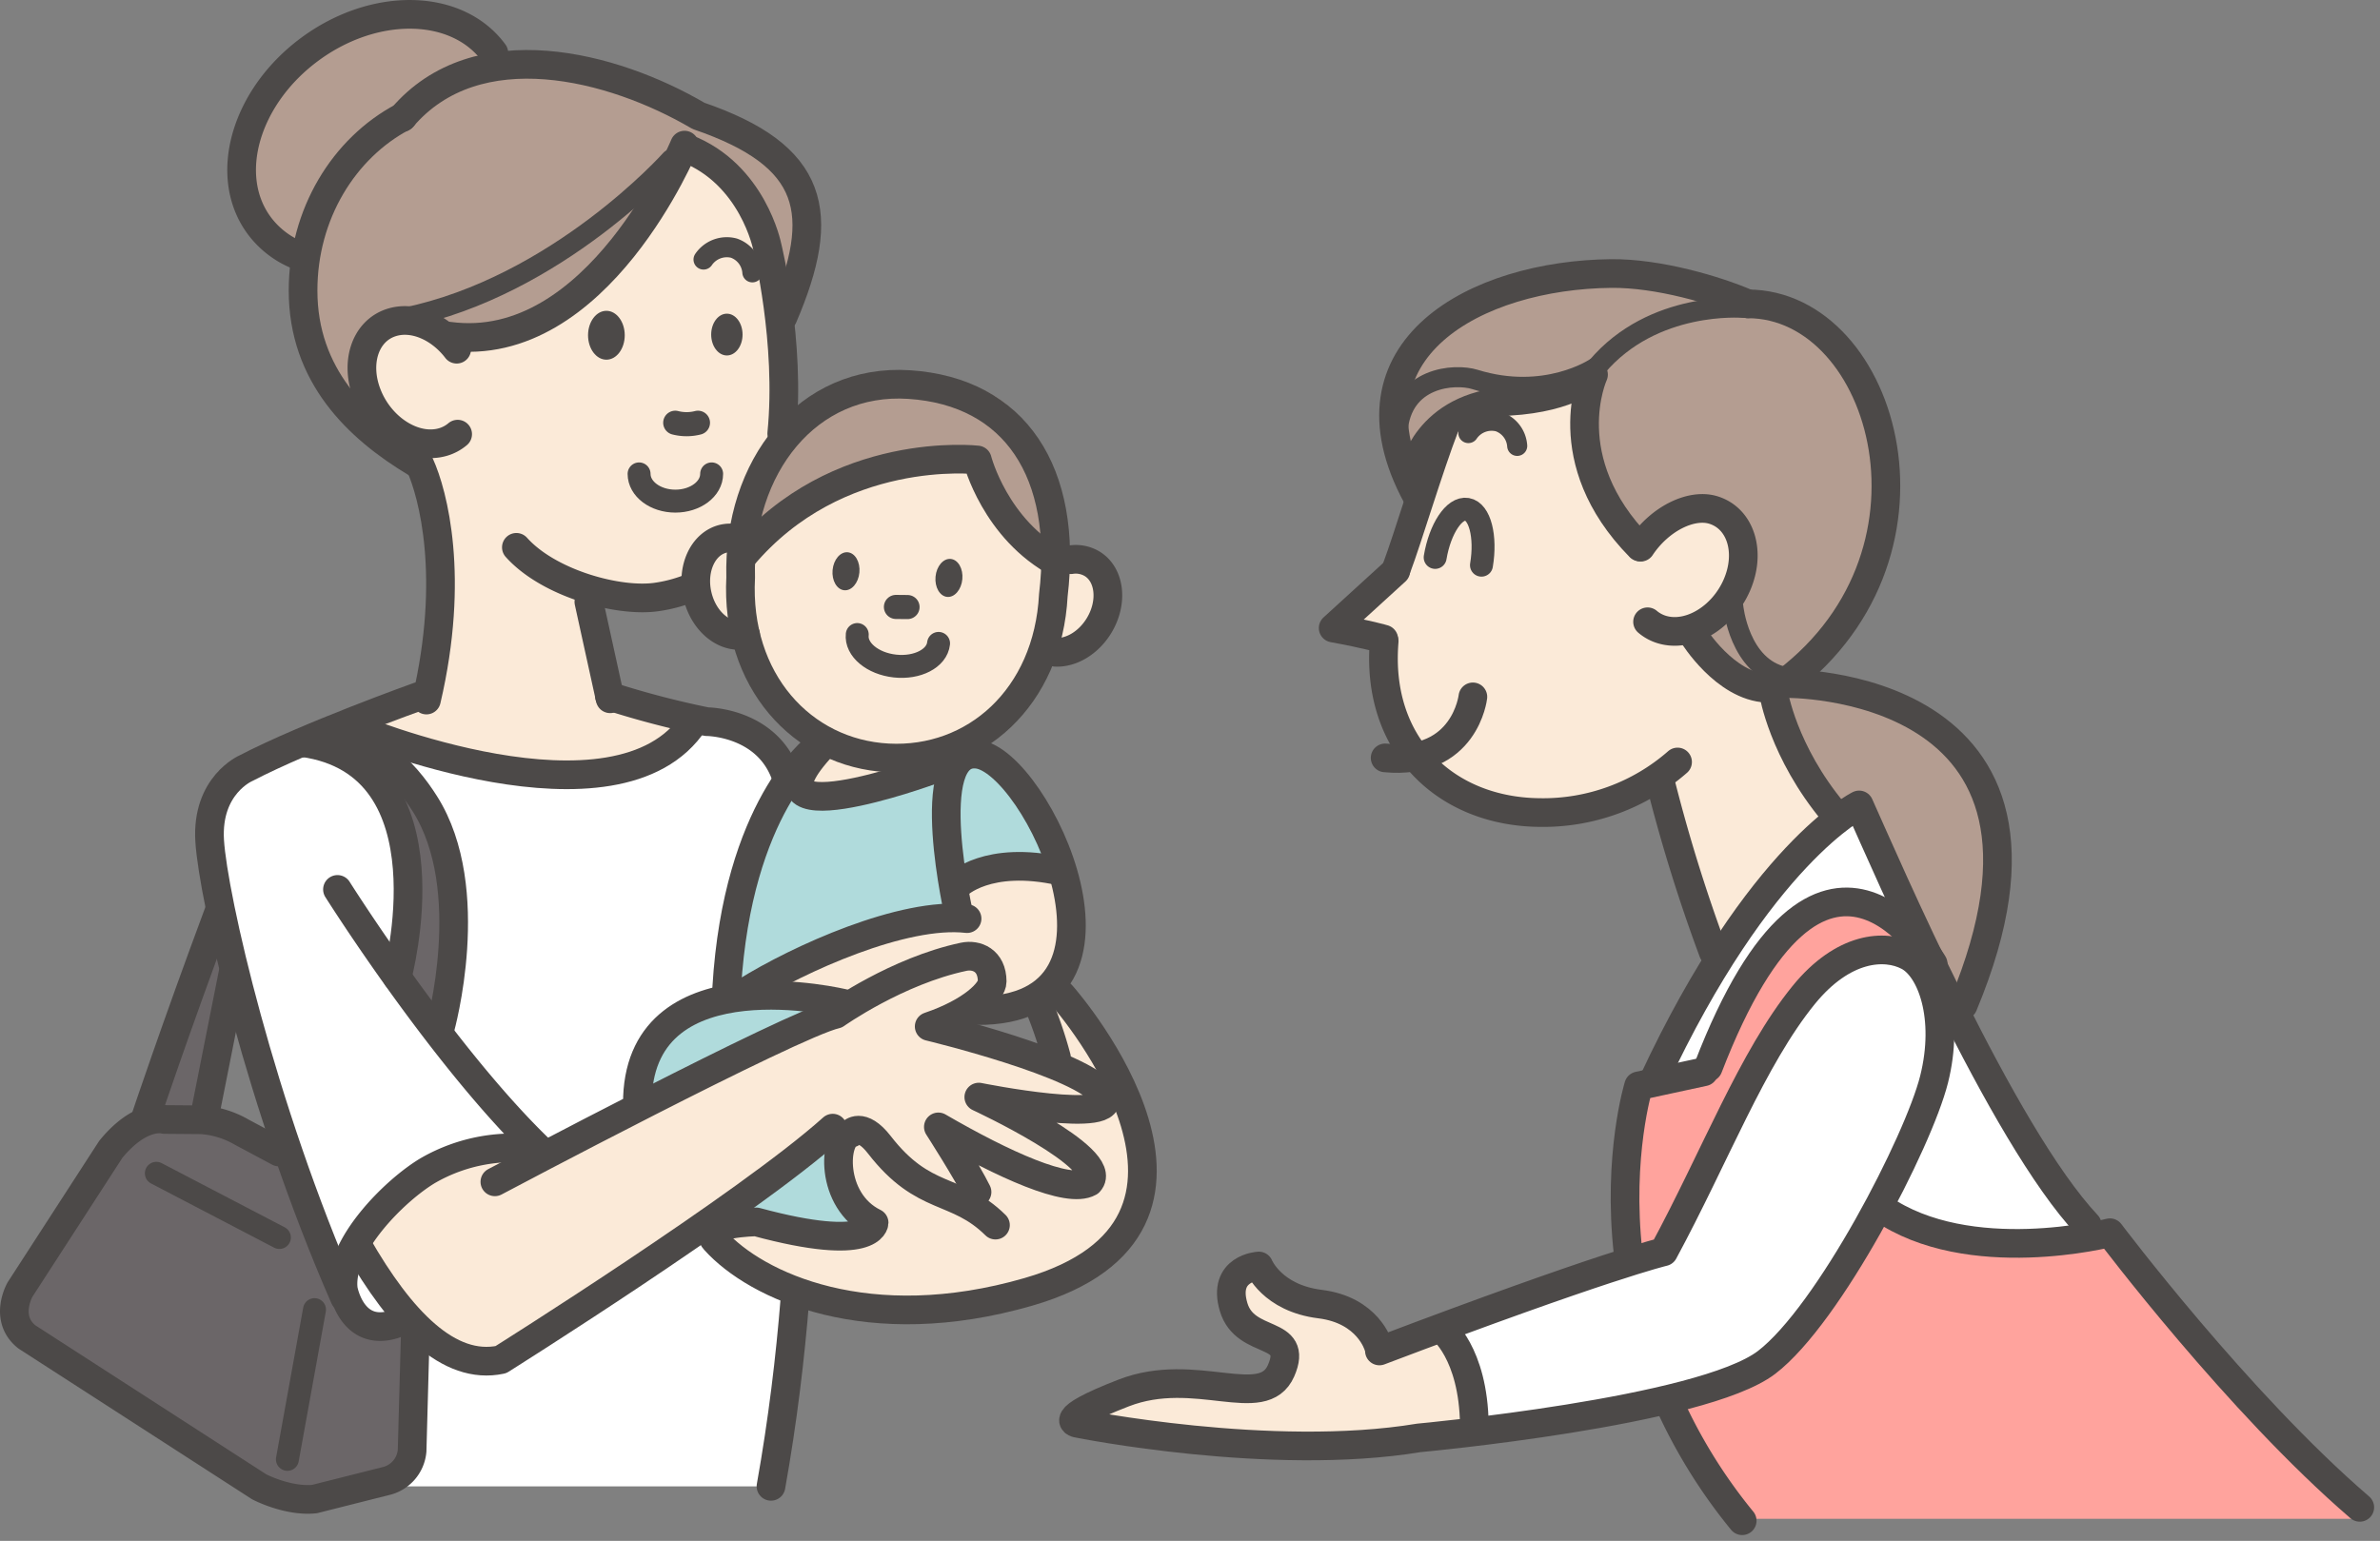
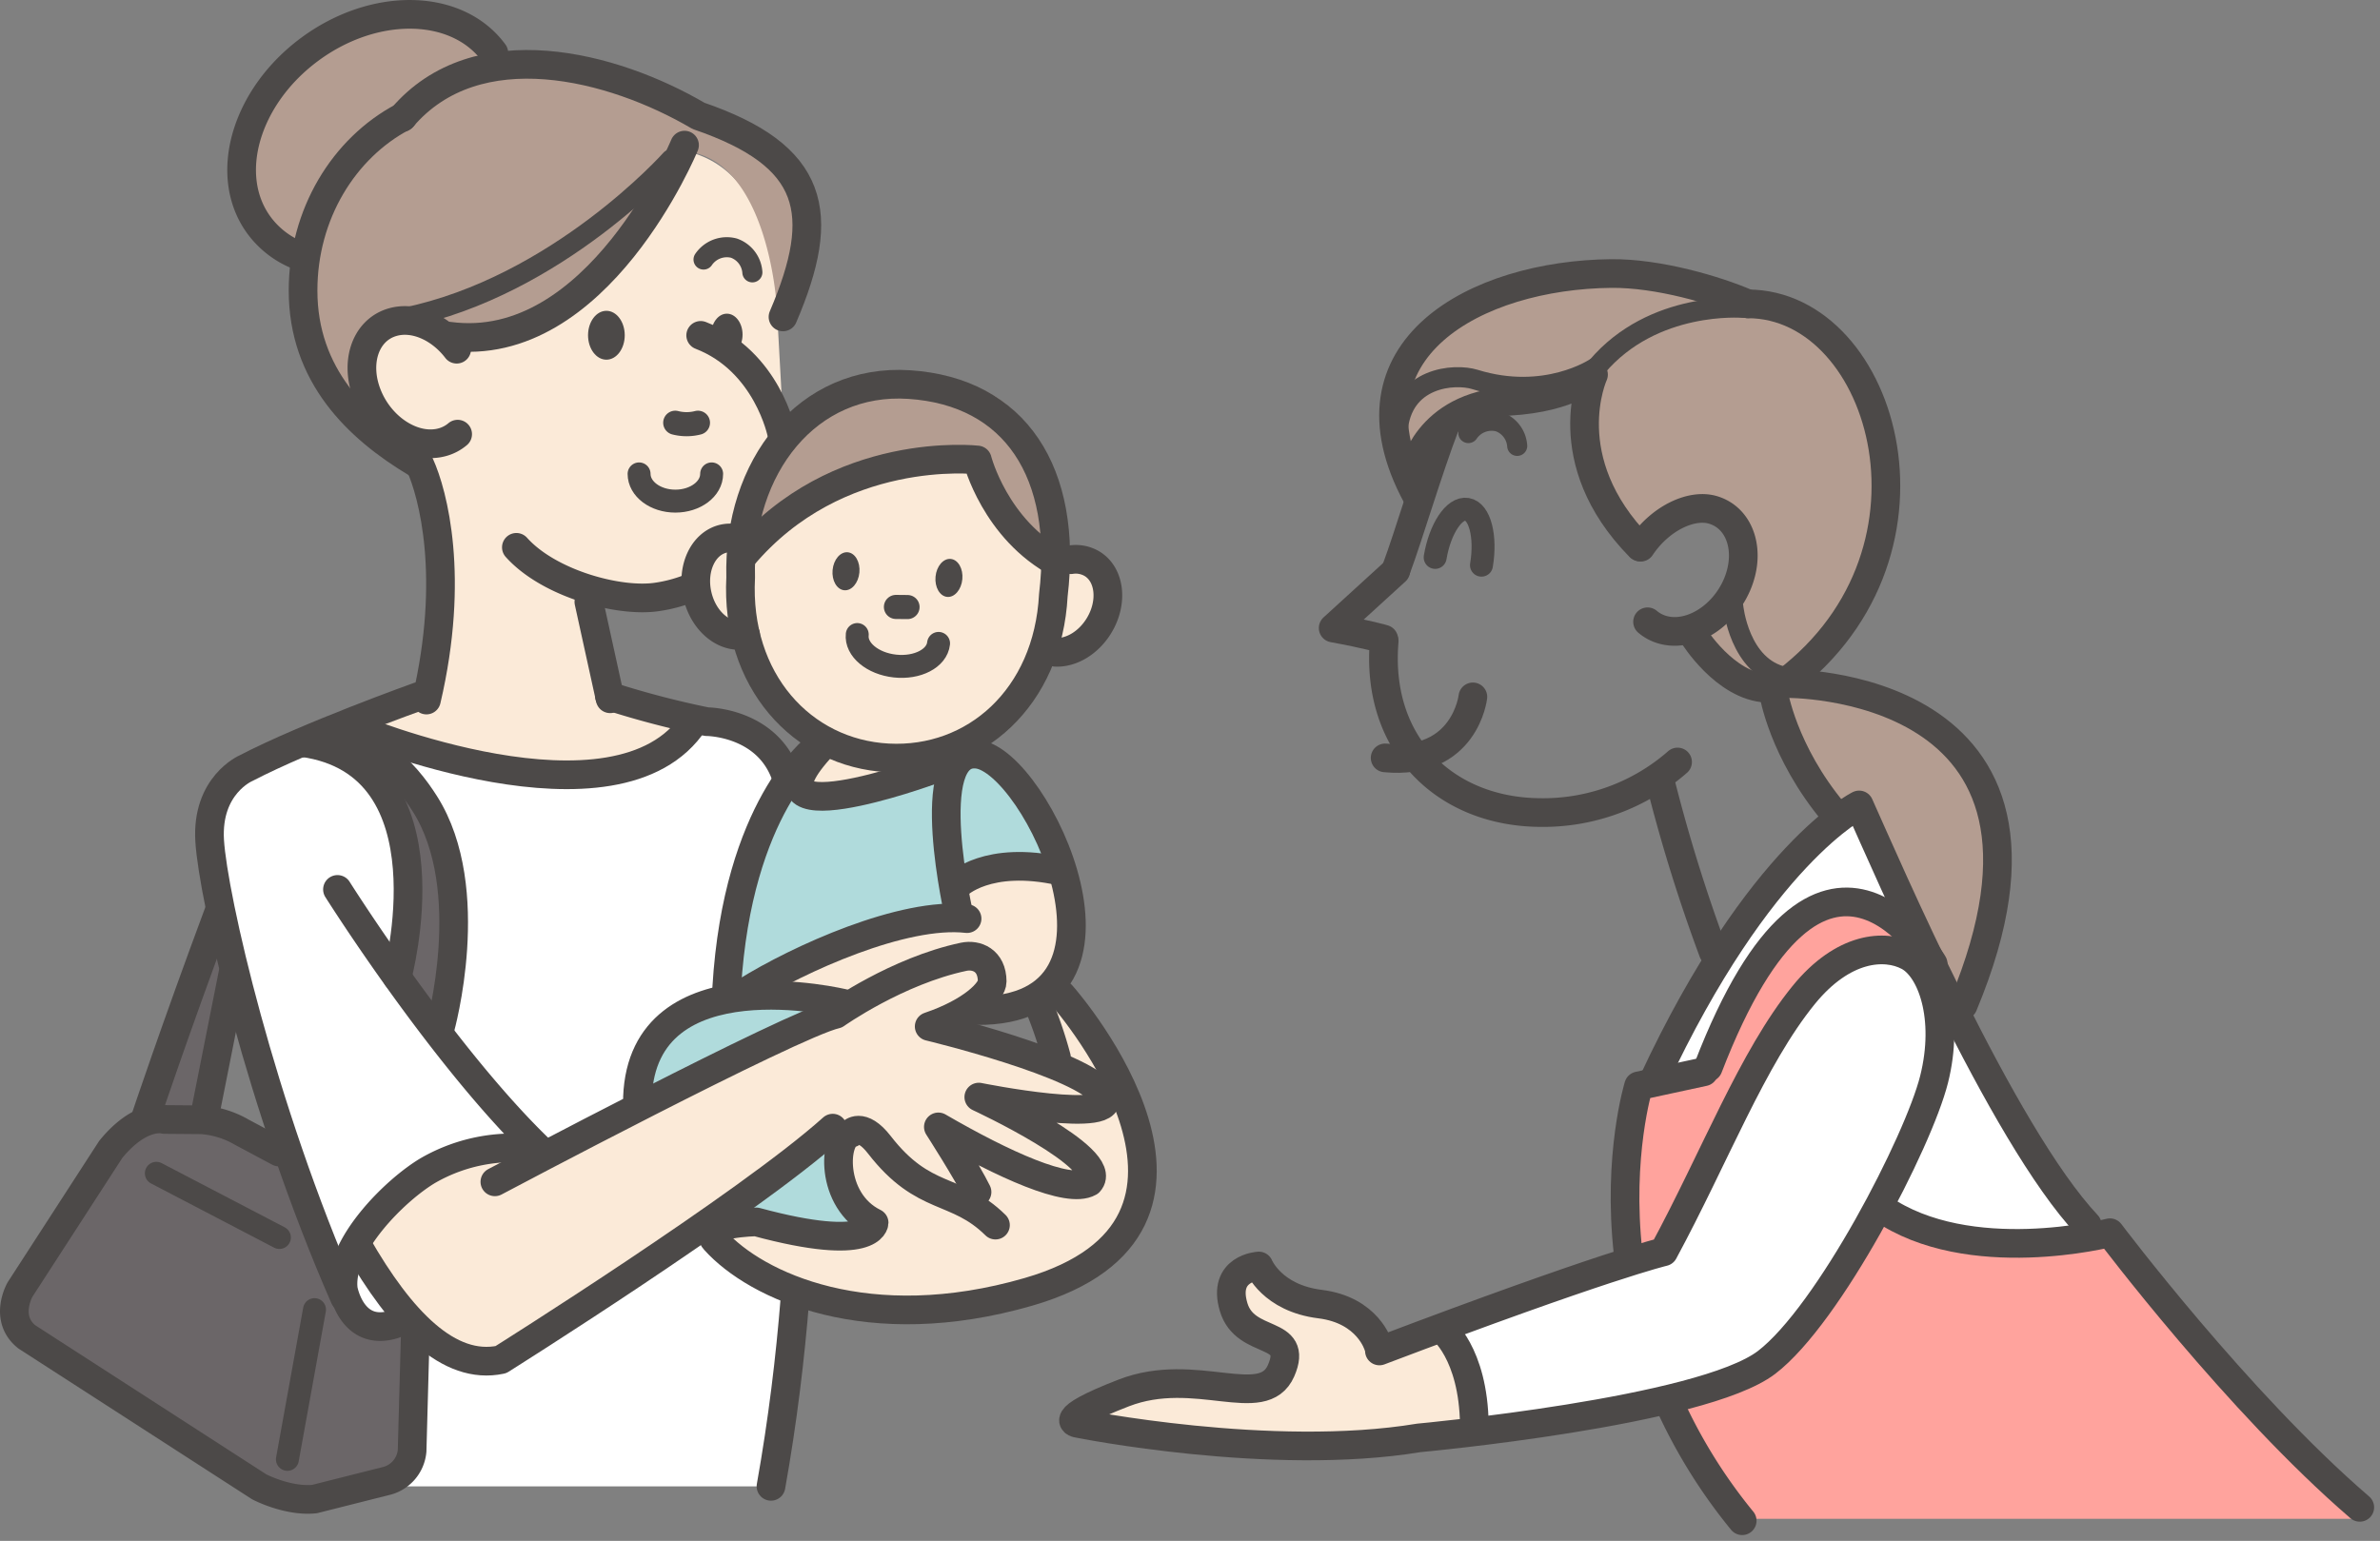
<svg xmlns="http://www.w3.org/2000/svg" width="373.46" height="241.835" viewBox="0 0 373.46 241.835">
  <rect x="0" y="0" width="373.46" height="241.835" fill="#808080" stroke="none" />
  <g id="グループ_235" data-name="グループ 235" transform="translate(-480.524 -2571.752)">
-     <path id="パス_1106" data-name="パス 1106" d="M780.478,2715.84l-9.278-17.559s-8.081,8.58-13.767,13.369-16.76,28.731-16.76,28.731l7.781-.6s10.775-37.411,32.024-23.943" fill="#fff" />
    <path id="パス_1107" data-name="パス 1107" d="M600.607,2805.027H541.348l-9.577-38.009L518,2721.227s-7.482-24.542-2.095-27.235,18.856-8.081,25.739-6.585,22.147,6.884,30.827,5.986,18.955-8.38,18.955-8.38a12.737,12.737,0,0,1,7.98,2.694l4.789,4.489-8.679,21.848-.6,12.869L605.1,2774.5Z" fill="#fff" />
    <path id="パス_1108" data-name="パス 1108" d="M543.592,2803.98l-15.263,2.394-8.679-2.843-34.918-21.97s-2.642-4.021-1.071-7.411,15.038-23.443,15.038-23.443l7.638-3.261,9.272-.032,10.924,6.285,6.734,20.352s2.544,6.734,5.088,6.584,5.537-2.544,5.537-2.544l2.244,5.836-.9,16.461-1.647,3.592" fill="#6b6668" />
    <path id="パス_1109" data-name="パス 1109" d="M516.806,2726.764l-2.843-10.026-11.523,30.976,10.325-1.5Z" fill="#6b6668" />
    <path id="パス_1110" data-name="パス 1110" d="M550.326,2729.757s-.748,2.244-3.741,0-3.142-5.537-2.843-9.578.449-16.61.449-16.61l-5.986-13.468s11.074,6.584,12.421,14.066-.3,25.59-.3,25.59Z" fill="#6b6668" />
    <path id="パス_1111" data-name="パス 1111" d="M533.866,2686.51l31.425,7.182,13.468-.9,10.175-7.483-12.57-4.19-3.591-17.358,8.679,2.693,6.884-2.993,3.292,7.183,4.489,1.8L603,2682.918l5.986,4.789L604.2,2692.2s3.891,5.387,8.679,4.19,14.665-2.694,14.665-2.694l3.592-4.19,11.074-10.475,1.5-4.489s8.979-1.8,9.876-8.38-6.584-6.884-6.584-6.884l-13.169-20.65-30.227,2.992-1.2-21.847s.3-20.951-14.066-24.243c0,0-14.067,29.63-37.112,28.732,0,0-13.767-5.687-13.168,6.285s8.679,12.869,8.679,12.869l2.694,19.454-2.4,17.658Z" fill="#fbead8" />
    <path id="パス_1112" data-name="パス 1112" d="M657.97,2745.369l-8.181-15.164-3.391-3.591,1.795-12.371-2.594-5.387-12.769.6-2.394,5.587s-29.53,7.981-33.72,11.971c0,0,17.558.6,16.361,2.2s-34.318,16.959-34.318,16.959l-13.568,6.385-6.584-1s-17.159,0-21.15,14.166l6.435,12.37s11.921,8.38,14.715,6.984,32.722-20.352,32.722-20.352l4.988-4.589,15.363-10.774.2,4.389,3.591,9.378-7.582,2.394s-9.377-2.793-10.375-2.793-9.577,5.786,1.2,9.577,33.52,7.183,41.9,3.791a84.493,84.493,0,0,0,16.162-9.178l3.392-10.176Zm-30.527-12.57,15.164-4.389,2.793,8.978Z" fill="#fbead8" />
    <path id="パス_1113" data-name="パス 1113" d="M551.224,2624.258l-9.776-2.594-4.19,5.387,1,10.575s-6.983-5.587-9.178-12.77a28.729,28.729,0,0,1-1-12.969s-9.377-2.194-9.178-14.964,14.366-20.152,14.366-20.152,8.181-4.19,15.763-2.2,9.178,7.183,9.178,7.183l14.166,1.2,17.758,6.784s15.762,5.587,16.56,13.568-4.29,16.461-4.29,16.461-1.3-22.646-14.066-24.243C588.336,2595.526,569.381,2627.45,551.224,2624.258Z" fill="#b49d91" />
    <path id="パス_1114" data-name="パス 1114" d="M633.628,2644.011s-12.77.2-17.558,2-18.556,11.972-18.556,11.972-1.4-23.345,24.941-26.537S647,2659.274,647,2659.274,637.618,2659.374,633.628,2644.011Z" fill="#b49d91" />
    <path id="パス_1115" data-name="パス 1115" d="M628.44,2692.1l-18.356,4.19-3.591-3.591-6.784,7.183-6.185,26.736-10.575,7.781-2.395,9.977,32.523-15.164-13.967-2,15.364-7.981,15.962-4.19,2.394-5.587,13.967-1.4S638.417,2680.324,628.44,2692.1Z" fill="#b0dbdc" />
    <path id="パス_1116" data-name="パス 1116" d="M611.68,2749.36l1.8,10.974,1.995,4.389s-12.769,2.2-19.553-2.195Z" fill="#b0dbdc" />
    <path id="パス_1117" data-name="パス 1117" d="M729.1,2632.438l2.594,15.763,5.587,9.178s9.178-8.979,13.767-3.591.4,12.37.4,12.37l-8.978,4.19s7.183,9.378,15.762,9.378l9.777,19.354,3.192-.8,17.957,30.927s9.378-23.744,2.993-33.121-12.171-12.969-12.171-12.969l-18.755-4.589s16.361-15.563,15.164-31.326a41.419,41.419,0,0,0-11.972-25.539l-12.57-3.99s-15.563-5.986-29.13-3.193-21.748,16.162-21.748,16.162l-1.8,9.776,3.192,5.388s2.394-10.575,14.765-10.974S729.1,2632.438,729.1,2632.438Z" fill="#b49d91" />
-     <path id="パス_1118" data-name="パス 1118" d="M706.155,2639.023l-6.784,22.147-7.981,8.18,5.787,2.594s-2,24.542,17.757,26.337,25.14-4.389,25.14-4.389l9.578,27.135,13.168-15.962,5.188-5.985-9.777-19.354-9.378-3.791-2.394-5.387s11.772-8.78,6.385-15.962-15.563,2.793-15.563,2.793-8.38-6.385-8.181-24.941l-11.971,2.4-6.385,1Z" fill="#fbead8" />
    <path id="パス_1119" data-name="パス 1119" d="M710.345,2796.847l-20.152,1.8-28.731-.4-12.171-3.591a21.465,21.465,0,0,1,11.572-4.789c6.584-.4,16.76-.2,16.76-.2l3.392-2,.8-4.59s-7.981-2.593-7.183-8.18,2.594-3.591,2.594-3.591l8.181,4.988,8.978,2.593,3.193,4.789,9.976-3.791S712.739,2790.861,710.345,2796.847Z" fill="#fbead8" />
    <path id="パス_1120" data-name="パス 1120" d="M753.542,2810.115h97.269l-10.775-11.971L811.3,2764.923l-18.257,1.795-10.176-1.5-6.584-3.891s23.344-48.185-5.986-48.484c0,0-18.256,1.8-21.848,26.936l-11.971,2.394s-3.891,19.454-1.8,29.33S753.542,2810.115,753.542,2810.115Z" fill="#ffa39d" />
    <path id="パス_1121" data-name="パス 1121" d="M781.376,2723.92s-.9-4.788-8.679-2.693-12.87,10.475-12.87,10.475l-12.869,23.644-5.387,12.869-36.813,11.373s9.977,7.881,5.587,17.259l38.708-7.981,11.373-5.088,15.862-22.447,16.76,5.387,14.665-1.2S788.26,2724.22,781.376,2723.92Z" fill="#fff" />
    <path id="パス_1122" data-name="パス 1122" d="M780.378,2713.894l-.8,1.6-8.38-1.795-6.584,1.795-5.986,5.986s-8.38,19.953-12.969,20.152-3.791-.2-2.394-4.788,20.451-30.927,20.451-30.927l8.38-6.784,8.28,14.765" fill="#fff" />
-     <path id="パス_1123" data-name="パス 1123" d="M603.191,2639.8c1.432-14.371-2.283-29.358-2.283-29.358s-2.244-11.373-12.719-15.413" fill="none" stroke="#4c4948" stroke-linecap="round" stroke-linejoin="round" stroke-width="4.5" />
+     <path id="パス_1123" data-name="パス 1123" d="M603.191,2639.8s-2.244-11.373-12.719-15.413" fill="none" stroke="#4c4948" stroke-linecap="round" stroke-linejoin="round" stroke-width="4.5" />
    <path id="パス_1124" data-name="パス 1124" d="M561.552,2657.655c5.088,5.686,16.087,8.679,22.073,7.781a23.035,23.035,0,0,0,4.928-1.284" fill="none" stroke="#4c4948" stroke-linecap="round" stroke-linejoin="round" stroke-width="4.5" />
    <path id="パス_1125" data-name="パス 1125" d="M546.4,2644.674c2.091,4.595,5.548,17.67,1.037,36.947" fill="none" stroke="#4c4948" stroke-linecap="round" stroke-linejoin="round" stroke-width="4.5" />
    <path id="パス_1126" data-name="パス 1126" d="M603.388,2621.489c7.014-16.367,5-25.295-13.256-31.549-13.445-7.892-34.823-13.46-46.514.277" fill="none" stroke="#4c4948" stroke-linecap="round" stroke-linejoin="round" stroke-width="4.5" />
    <ellipse id="楕円形_80" data-name="楕円形 80" cx="2.879" cy="3.835" rx="2.879" ry="3.835" transform="translate(572.798 2620.533)" fill="#4c4948" />
    <ellipse id="楕円形_81" data-name="楕円形 81" cx="2.462" cy="3.279" rx="2.462" ry="3.279" transform="translate(592.12 2620.982)" fill="#4c4948" />
    <path id="パス_1127" data-name="パス 1127" d="M545.837,2644.41c-9.223-5.526-17.758-13.747-17.758-27.061,0-12,6.4-22.366,15.666-27.256" fill="none" stroke="#4c4948" stroke-linecap="round" stroke-linejoin="round" stroke-width="4.5" />
    <path id="パス_1128" data-name="パス 1128" d="M587.937,2594.529s-13.615,33.122-36.96,29.98" fill="none" stroke="#4c4948" stroke-linecap="round" stroke-linejoin="round" stroke-width="4.5" />
    <line id="線_50" data-name="線 50" x2="3.34" y2="15.212" transform="translate(572.925 2666.209)" fill="none" stroke="#4c4948" stroke-linecap="round" stroke-linejoin="round" stroke-width="4.5" />
    <path id="パス_1129" data-name="パス 1129" d="M576.165,2681.023a143.017,143.017,0,0,0,15.264,3.99s9.377,0,12.37,8.38" fill="none" stroke="#4c4948" stroke-linecap="round" stroke-linejoin="round" stroke-width="4.5" />
    <path id="パス_1130" data-name="パス 1130" d="M535.814,2685.863s41.648,17.407,53.619-.85" fill="none" stroke="#4c4948" stroke-linecap="round" stroke-linejoin="round" stroke-width="4.5" />
    <path id="パス_1131" data-name="パス 1131" d="M592.192,2646.128c0,2.36-2.549,4.274-5.693,4.274s-5.693-1.914-5.693-4.274" fill="none" stroke="#4c4948" stroke-linecap="round" stroke-linejoin="round" stroke-width="3.6" />
    <path id="パス_1132" data-name="パス 1132" d="M590.044,2638.1a7.163,7.163,0,0,1-3.564,0" fill="none" stroke="#4c4948" stroke-linecap="round" stroke-linejoin="round" stroke-width="3.781" />
    <path id="パス_1133" data-name="パス 1133" d="M534.593,2775.4c-13.2-30.148-20.623-62.865-21.168-71.68-.542-8.764,5.708-11.411,5.708-11.411,9.627-5.01,27.119-11.267,27.119-11.267" fill="none" stroke="#4c4948" stroke-linecap="round" stroke-linejoin="round" stroke-width="4.5" />
    <path id="パス_1134" data-name="パス 1134" d="M611.19,2748.81c-13.477,12.088-52.072,36.334-52.072,36.334-8.175,1.731-15.716-6.1-22.55-18.025" fill="none" stroke="#4c4948" stroke-linecap="round" stroke-linejoin="round" stroke-width="4.5" />
    <path id="パス_1135" data-name="パス 1135" d="M533.48,2711.343s16.483,26.156,31.835,40.917a26.611,26.611,0,0,0-17.573,3.162c-5.2,3.059-14.187,11.969-13.344,18.711,0,0,1.317,7.562,7.981,5.451" fill="none" stroke="#4c4948" stroke-linecap="round" stroke-linejoin="round" stroke-width="4.5" />
    <path id="パス_1136" data-name="パス 1136" d="M633.837,2758.835c-1.576-3.227-6.07-10.223-6.07-10.223,10.222,5.928,20.375,10.535,23.669,8.672,3.456-3.717-17.324-13.35-17.324-13.35s22.674,4.566,19.61-.34-27.393-10.744-27.393-10.744c6.68-2.257,9.89-5.5,9.885-7.064-.011-3.354-2.5-4.289-4.48-3.87-10.461,2.215-20.049,9.018-20.049,9.018-6.989,1.614-53.508,26.3-53.508,26.3" fill="none" stroke="#4c4948" stroke-linecap="round" stroke-linejoin="round" stroke-width="4.5" />
    <ellipse id="楕円形_82" data-name="楕円形 82" cx="2.992" cy="2.112" rx="2.992" ry="2.112" transform="matrix(0.092, -0.996, 0.996, 0.092, 610.895, 2664.195)" fill="#4c4948" />
    <ellipse id="楕円形_83" data-name="楕円形 83" cx="2.992" cy="2.112" rx="2.992" ry="2.112" transform="matrix(0.092, -0.996, 0.996, 0.092, 627.049, 2665.239)" fill="#4c4948" />
    <path id="パス_1137" data-name="パス 1137" d="M627.8,2672.731c-.256,2.346-3.319,3.937-6.843,3.553s-6.171-2.6-5.916-4.944" fill="none" stroke="#4c4948" stroke-linecap="round" stroke-linejoin="round" stroke-width="3.6" />
    <line id="線_51" data-name="線 51" x1="1.821" y1="0.018" transform="translate(621.11 2667.008)" fill="none" stroke="#4c4948" stroke-linecap="round" stroke-linejoin="round" stroke-width="3.781" />
    <path id="パス_1138" data-name="パス 1138" d="M645.81,2665.159c-.841,16.114-12.371,26.247-25.921,25.54s-23.982-12.2-23.141-28.316c-.459-17.367,10.488-31.334,26.457-30.274C639.863,2633.215,648.1,2645.965,645.81,2665.159Z" fill="none" stroke="#4c4948" stroke-linecap="round" stroke-linejoin="round" stroke-width="4.5" />
    <path id="パス_1139" data-name="パス 1139" d="M648.569,2659.589a5.01,5.01,0,0,1,3.322.644c2.819,1.716,3.3,6.063,1.086,9.709-1.665,2.734-4.379,4.3-6.821,4.184" fill="none" stroke="#4c4948" stroke-linecap="round" stroke-linejoin="round" stroke-width="4.5" />
    <path id="パス_1140" data-name="パス 1140" d="M597.4,2656.73a5,5,0,0,0-3.356-.435c-3.216.741-5.047,4.714-4.088,8.873s4.343,6.929,7.559,6.188" fill="none" stroke="#4c4948" stroke-linecap="round" stroke-linejoin="round" stroke-width="4.5" />
    <path id="パス_1141" data-name="パス 1141" d="M596.975,2659.166c14.9-17.784,36.907-15.225,36.907-15.225s2.788,10.933,12.749,16.223" fill="none" stroke="#4c4948" stroke-linecap="round" stroke-linejoin="round" stroke-width="4.5" />
    <path id="パス_1142" data-name="パス 1142" d="M626.554,2692.672s-31.235,11.4-16.869-3.968" fill="none" stroke="#4c4948" stroke-linecap="round" stroke-linejoin="round" stroke-width="4.5" />
    <path id="パス_1143" data-name="パス 1143" d="M608.54,2689.155s-12.28,9.259-13.983,37.637" fill="none" stroke="#4c4948" stroke-linecap="round" stroke-linejoin="round" stroke-width="4.5" />
    <path id="パス_1144" data-name="パス 1144" d="M613.03,2729.259s-31.625-7.767-32.476,14.714" fill="none" stroke="#4c4948" stroke-linecap="round" stroke-linejoin="round" stroke-width="4.5" />
    <path id="パス_1145" data-name="パス 1145" d="M597.573,2727.387c8.291-5.162,24.72-12.6,34.7-11.462" fill="none" stroke="#4c4948" stroke-linecap="round" stroke-linejoin="round" stroke-width="4.5" />
    <path id="パス_1146" data-name="パス 1146" d="M631.075,2715.7s-6.186-26.6,2.825-25.571c9.268,1.059,27.987,40.38-.072,40.229" fill="none" stroke="#4c4948" stroke-linecap="round" stroke-linejoin="round" stroke-width="4.5" />
    <path id="パス_1147" data-name="パス 1147" d="M643.3,2729.008a64.935,64.935,0,0,1,2.993,8.68" fill="none" stroke="#4c4948" stroke-linecap="round" stroke-linejoin="round" stroke-width="4.5" />
    <path id="パス_1148" data-name="パス 1148" d="M630.792,2710.614s4.659-4.683,16.1-2.14" fill="none" stroke="#4c4948" stroke-linecap="round" stroke-linejoin="round" stroke-width="4.5" />
    <path id="パス_1149" data-name="パス 1149" d="M647.088,2727.883c1.518,1.678,30.855,36.178-5.18,46.617-25.089,7.268-42.71-.871-49.194-8.076-2.483-2.759,6.485-2.9,6.485-2.9,18.351,4.967,18.489.138,18.489.138-7.037-3.449-6.439-13.614-3.587-14.074,0,0,1.564-1.839,4.415,1.84,7.017,9.054,12.05,6.531,18.213,12.6" fill="none" stroke="#4c4948" stroke-linecap="round" stroke-linejoin="round" stroke-width="4.5" />
    <path id="パス_1150" data-name="パス 1150" d="M552.335,2639.891a6.226,6.226,0,0,1-2.216,1.209c-4.281,1.316-9.566-1.814-11.806-6.992s-.584-10.443,3.7-11.76c3.444-1.059,7.537.76,10.172,4.207" fill="none" stroke="#4c4948" stroke-linecap="round" stroke-linejoin="round" stroke-width="4.5" />
    <path id="パス_1151" data-name="パス 1151" d="M739.055,2669.339a6.226,6.226,0,0,0,2.216,1.209c4.281,1.316,9.567-1.814,11.806-6.992s.585-10.443-3.7-11.76c-3.443-1.059-8.409,1.343-11.4,5.832" fill="none" stroke="#4c4948" stroke-linecap="round" stroke-linejoin="round" stroke-width="4.5" />
    <path id="パス_1152" data-name="パス 1152" d="M526.975,2611.7a14.127,14.127,0,0,1-5.8-4.583c-5.742-7.814-2.15-20.208,8.022-27.682s23.073-7.2,28.815.618" fill="none" stroke="#4c4948" stroke-linecap="round" stroke-linejoin="round" stroke-width="4.5" />
    <path id="パス_1153" data-name="パス 1153" d="M549.581,2733.15s6.12-21.785-2.375-35.223c-2.973-4.7-9.229-12.361-19.4-9.568" fill="none" stroke="#4c4948" stroke-linecap="round" stroke-linejoin="round" stroke-width="4.5" />
    <path id="パス_1154" data-name="パス 1154" d="M545.69,2781.036l-.5,18.4a5.365,5.365,0,0,1-4.244,4.794l-11.074,2.794c-4.222.425-8.682-1.927-8.682-1.927l-36.461-23.534c-3.642-2.914-1.071-7.411-1.071-7.411l14.248-22.012c4.747-5.8,8.428-4.692,8.428-4.692l5.786.047a14.622,14.622,0,0,1,6.338,1.945l5.827,3.114" fill="none" stroke="#4c4948" stroke-linecap="round" stroke-linejoin="round" stroke-width="4.5" />
    <path id="パス_1155" data-name="パス 1155" d="M503.338,2747.265s4.639-13.88,11.525-32.372" fill="none" stroke="#4c4948" stroke-linecap="round" stroke-linejoin="round" stroke-width="4.5" />
    <path id="パス_1156" data-name="パス 1156" d="M605.272,2775.512c-.744,9.338-1.939,19.278-3.768,29.515" fill="none" stroke="#4c4948" stroke-linecap="round" stroke-linejoin="round" stroke-width="4.5" />
    <line id="線_52" data-name="線 52" x1="4.253" y2="23.498" transform="translate(525.622 2777.293)" fill="none" stroke="#4c4948" stroke-linecap="round" stroke-linejoin="round" stroke-width="3.6" />
    <line id="線_53" data-name="線 53" x2="19.309" y2="10.073" transform="translate(505.057 2755.896)" fill="none" stroke="#4c4948" stroke-linecap="round" stroke-linejoin="round" stroke-width="3.6" />
    <line id="線_54" data-name="線 54" x1="4.34" y2="21.848" transform="translate(512.766 2724.369)" fill="none" stroke="#4c4948" stroke-linecap="round" stroke-linejoin="round" stroke-width="4.5" />
    <path id="パス_1157" data-name="パス 1157" d="M542.844,2725.118s9.129-33.521-14.814-36.813" fill="none" stroke="#4c4948" stroke-linecap="round" stroke-linejoin="round" stroke-width="4.5" />
    <path id="パス_1158" data-name="パス 1158" d="M590.921,2612.484a4.418,4.418,0,0,1,4.762-1.79,4.349,4.349,0,0,1,2.9,3.8" fill="none" stroke="#4c4948" stroke-linecap="round" stroke-linejoin="round" stroke-width="3.15" />
    <path id="パス_1159" data-name="パス 1159" d="M710.935,2639.719a4.416,4.416,0,0,1,4.762-1.789,4.347,4.347,0,0,1,2.9,3.8" fill="none" stroke="#4c4948" stroke-linecap="round" stroke-linejoin="round" stroke-width="3.15" />
    <path id="パス_1160" data-name="パス 1160" d="M585.794,2596.775s-17.707,19.9-41.8,24.841" fill="none" stroke="#4c4948" stroke-linecap="round" stroke-linejoin="round" stroke-width="3.15" />
    <path id="パス_1161" data-name="パス 1161" d="M696.792,2782.932s-1.565-5.57-9.131-6.509-9.6-5.978-9.6-5.978-5.8.291-3.958,6.455,10.328,3.393,7.442,9.983c-2.858,6.525-13.419-.871-24.671,3.479s-7.183,4.789-7.183,4.789,30.324,6.109,53.476,2.271c0,0,44.391-4.067,54.566-11.848,9.789-7.486,23.828-34.65,26.277-44.406s-.412-17.427-4.03-19.343c-3.672-1.945-10.23-1.545-16.446,6.113-8.055,9.923-13.881,25.313-21.962,40.277,0,0-9.079,2.095-44.594,15.563" fill="none" stroke="#4c4948" stroke-linecap="round" stroke-linejoin="round" stroke-width="4.5" />
    <path id="パス_1162" data-name="パス 1162" d="M739.965,2741.412c16.638-35.683,32.285-43.328,32.285-43.328,4.283,9.528,22.394,51.675,35.8,65.917" fill="none" stroke="#4c4948" stroke-linecap="round" stroke-linejoin="round" stroke-width="4.5" />
    <path id="パス_1163" data-name="パス 1163" d="M699.689,2660.859c1.743-4.62,5.008-15.633,7.613-22.385" fill="none" stroke="#4c4948" stroke-linecap="round" stroke-linejoin="round" stroke-width="4.5" />
    <path id="パス_1164" data-name="パス 1164" d="M743.76,2691.343a32.02,32.02,0,0,1-21.617,7.935c-14.718-.128-25.777-10.51-24.421-26.877" fill="none" stroke="#4c4948" stroke-linecap="round" stroke-linejoin="round" stroke-width="4.5" />
    <path id="パス_1165" data-name="パス 1165" d="M699.549,2661.348l-9.829,8.97c5.427.995,7.939,1.742,7.939,1.742" fill="none" stroke="#4c4948" stroke-linecap="round" stroke-linejoin="round" stroke-width="4.5" />
    <path id="パス_1166" data-name="パス 1166" d="M754.792,2619.441c21.646.028,33.318,40.133,4.586,60.335" fill="none" stroke="#4c4948" stroke-linecap="round" stroke-linejoin="round" stroke-width="4.5" />
    <path id="パス_1167" data-name="パス 1167" d="M702.813,2649.548c-12.425-23.076,9.439-34.651,30.527-34.867,7.358-.076,16.461,2.581,21.452,4.76" fill="none" stroke="#4c4948" stroke-linecap="round" stroke-linejoin="round" stroke-width="4.5" />
    <path id="パス_1168" data-name="パス 1168" d="M746.21,2671.4s4.967,8.094,11.583,8.37" fill="none" stroke="#4c4948" stroke-linecap="round" stroke-linejoin="round" stroke-width="4.5" />
    <path id="パス_1169" data-name="パス 1169" d="M711.642,2681.122s-1.2,10.775-13.767,9.578" fill="none" stroke="#4c4948" stroke-linecap="round" stroke-linejoin="round" stroke-width="4.5" />
    <path id="パス_1170" data-name="パス 1170" d="M758.83,2680.524s1.447,9.17,9.428,18.747" fill="none" stroke="#4c4948" stroke-linecap="round" stroke-linejoin="round" stroke-width="4.5" />
    <path id="パス_1171" data-name="パス 1171" d="M741.271,2695.289a254.8,254.8,0,0,0,8.086,25.876" fill="none" stroke="#4c4948" stroke-linecap="round" stroke-linejoin="round" stroke-width="4.5" />
    <path id="パス_1172" data-name="パス 1172" d="M705.725,2659.234c.755-4.5,2.994-7.881,5-7.545s3.021,4.26,2.265,8.764" fill="none" stroke="#4c4948" stroke-linecap="round" stroke-linejoin="round" stroke-width="3.6" />
    <path id="パス_1173" data-name="パス 1173" d="M775.689,2761.331c13.768,9.577,35.915,3.891,35.915,3.891s20.052,26.637,39.207,43.1" fill="none" stroke="#4c4948" stroke-linecap="round" stroke-linejoin="round" stroke-width="4.5" />
    <path id="パス_1174" data-name="パス 1174" d="M736.012,2768.5c-1.731-15.419,1.637-26.324,1.637-26.324l10.235-2.213" fill="none" stroke="#4c4948" stroke-linecap="round" stroke-linejoin="round" stroke-width="4.5" />
    <path id="パス_1175" data-name="パス 1175" d="M753.9,2810.421a83.331,83.331,0,0,1-11.549-18.644" fill="none" stroke="#4c4948" stroke-linecap="round" stroke-linejoin="round" stroke-width="4.5" />
    <path id="パス_1176" data-name="パス 1176" d="M760.575,2679.027s49.422-.861,28,50.486" fill="none" stroke="#4c4948" stroke-linecap="round" stroke-linejoin="round" stroke-width="4.5" />
    <path id="パス_1177" data-name="パス 1177" d="M702.364,2645.657s1.946-10.176,14.965-10.924c9.878-.568,13.243-4.19,13.243-4.19s-6.15,13.388,7.26,27.046" fill="none" stroke="#4c4948" stroke-linecap="round" stroke-linejoin="round" stroke-width="4.5" />
    <path id="パス_1178" data-name="パス 1178" d="M753.991,2620.068s-14.066-1.2-22.9,9.278" fill="none" stroke="#4c4948" stroke-linecap="round" stroke-linejoin="round" stroke-width="3.15" />
    <path id="パス_1179" data-name="パス 1179" d="M783.87,2723.023s-17.344-30.367-35.3,16.255" fill="none" stroke="#4c4948" stroke-linecap="round" stroke-linejoin="round" stroke-width="4.5" />
    <path id="パス_1180" data-name="パス 1180" d="M706.673,2780.23s5.04,3.78,5.2,15.12" fill="none" stroke="#4c4948" stroke-linecap="round" stroke-linejoin="round" stroke-width="4.5" />
    <path id="パス_1181" data-name="パス 1181" d="M730.8,2629.5s-7.781,5.238-18.855,1.8c-3.121-.97-11.522-.449-12.121,8.23" fill="none" stroke="#4c4948" stroke-linecap="round" stroke-linejoin="round" stroke-width="3.15" />
    <path id="パス_1182" data-name="パス 1182" d="M752.495,2666.906s.9,9.577,8.08,11.074" fill="none" stroke="#4c4948" stroke-linecap="round" stroke-linejoin="round" stroke-width="3.15" />
  </g>
</svg>